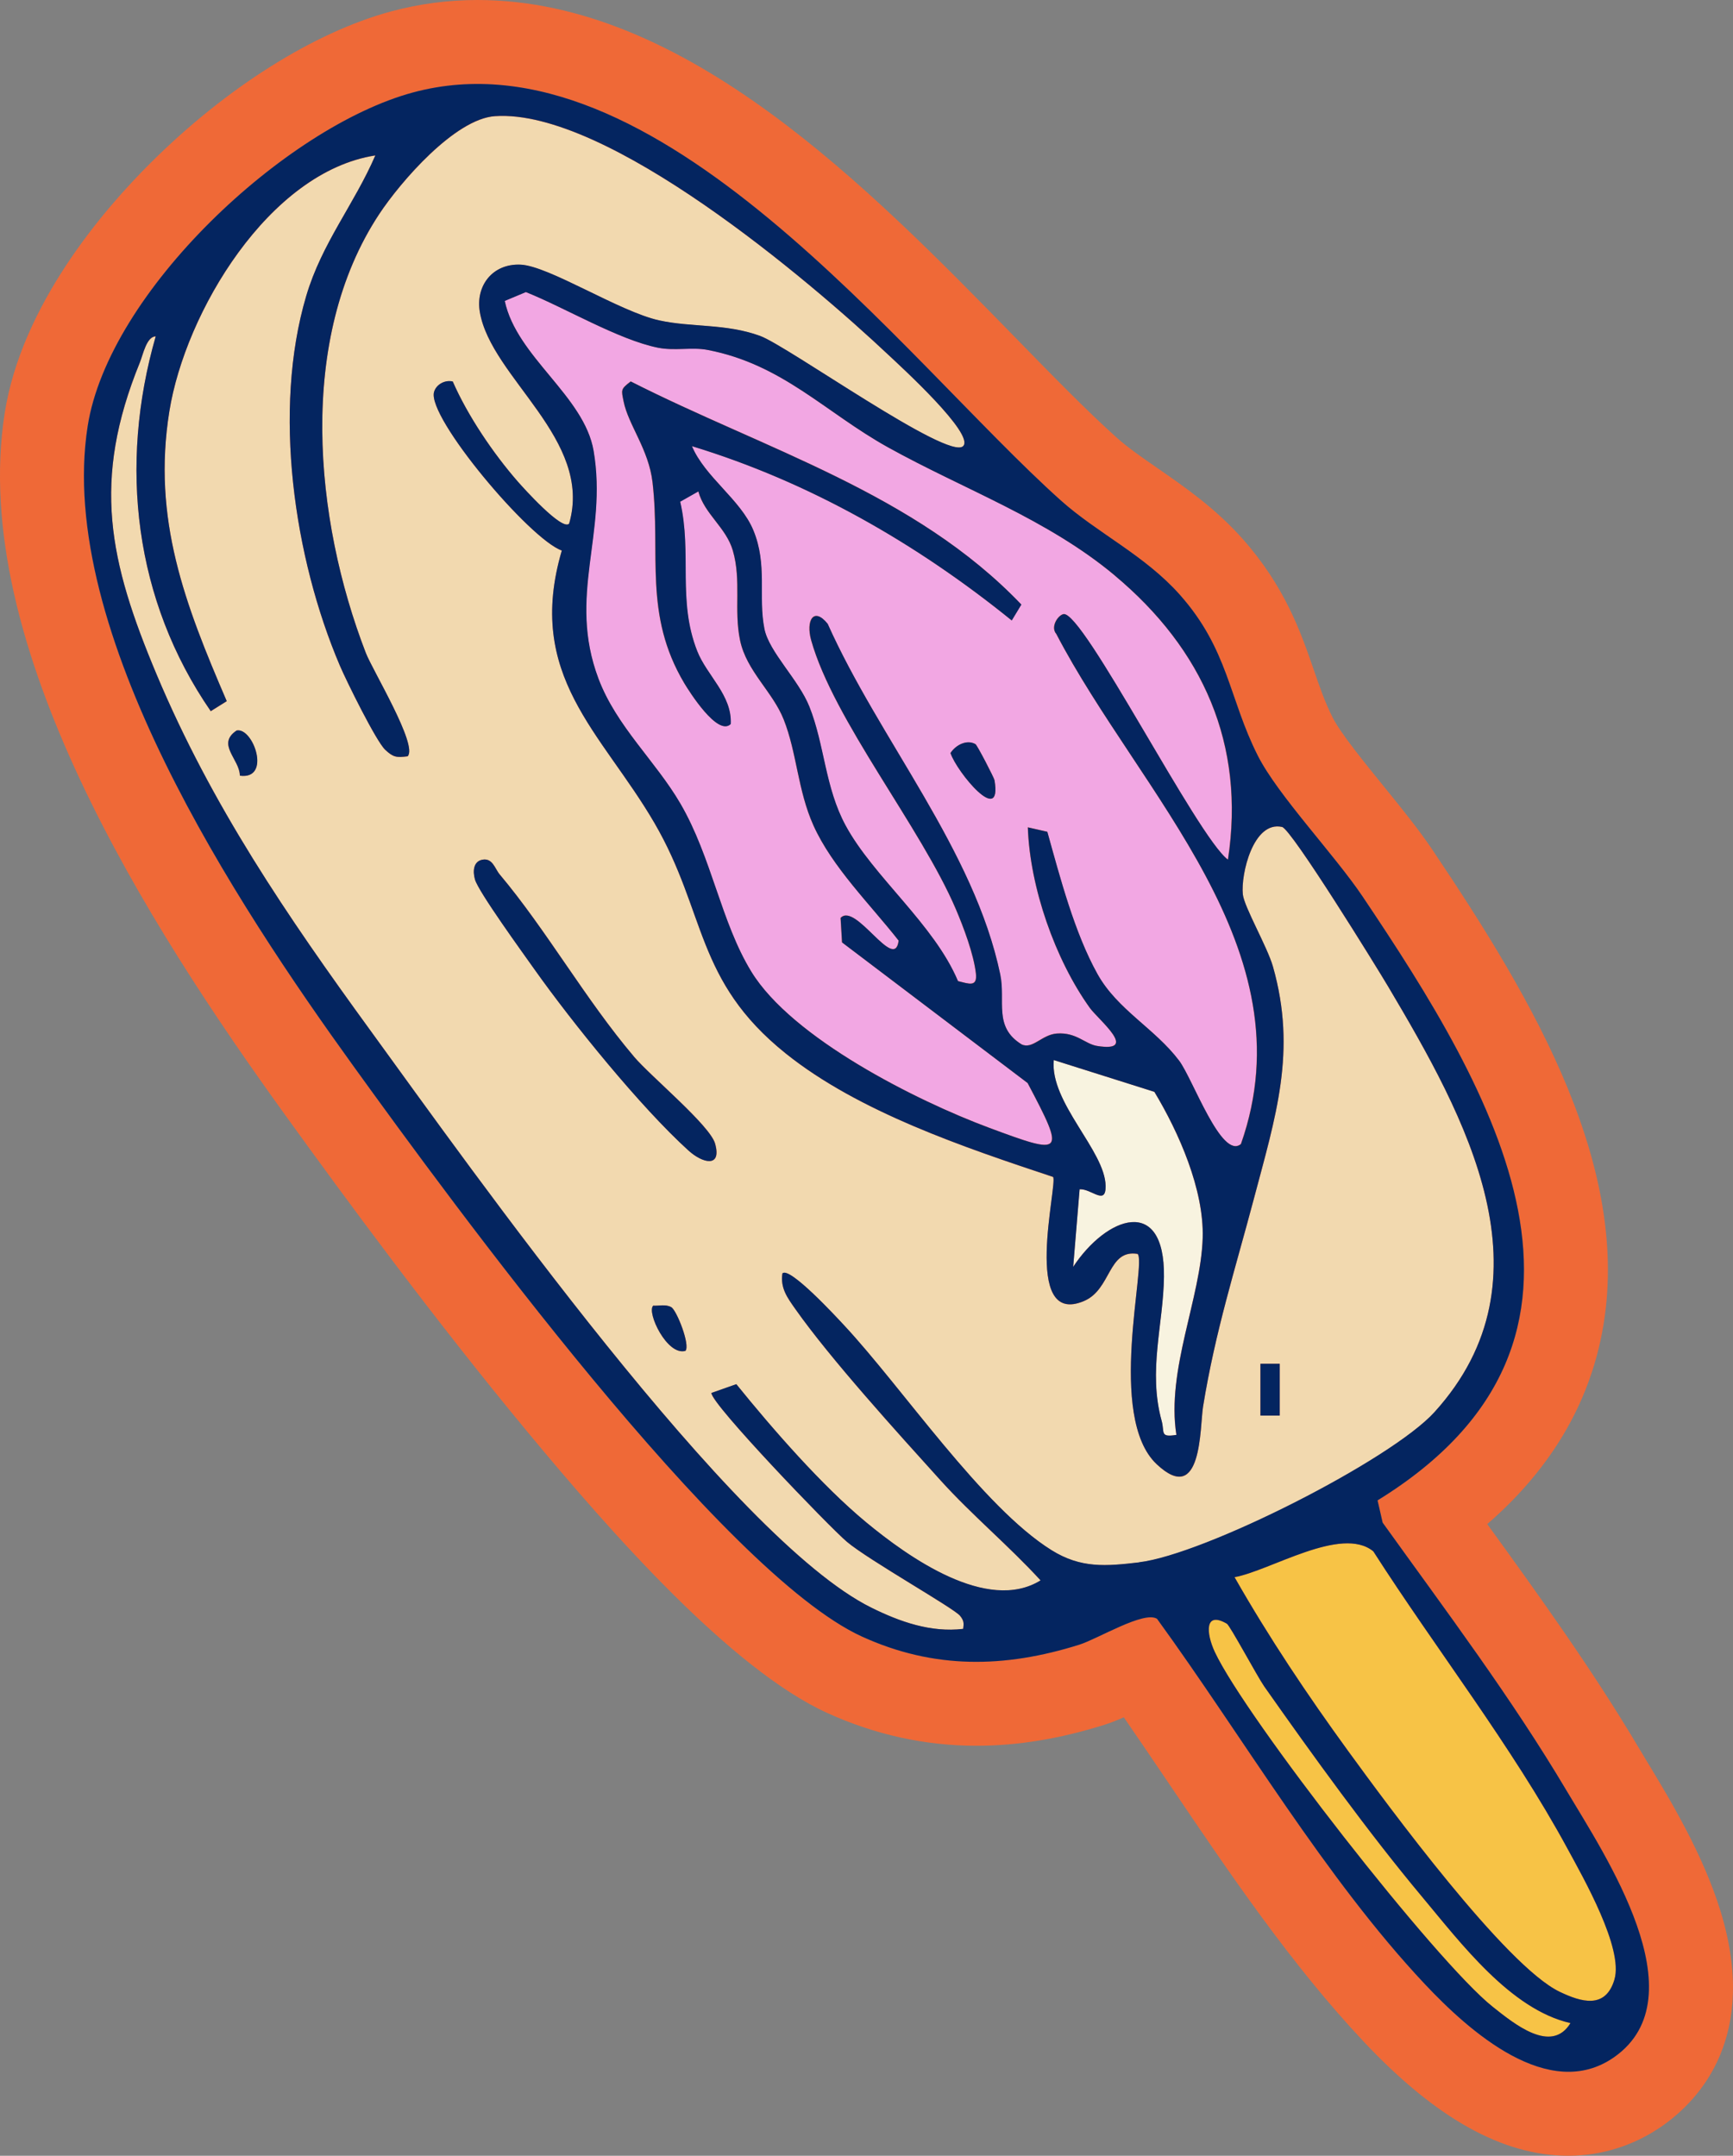
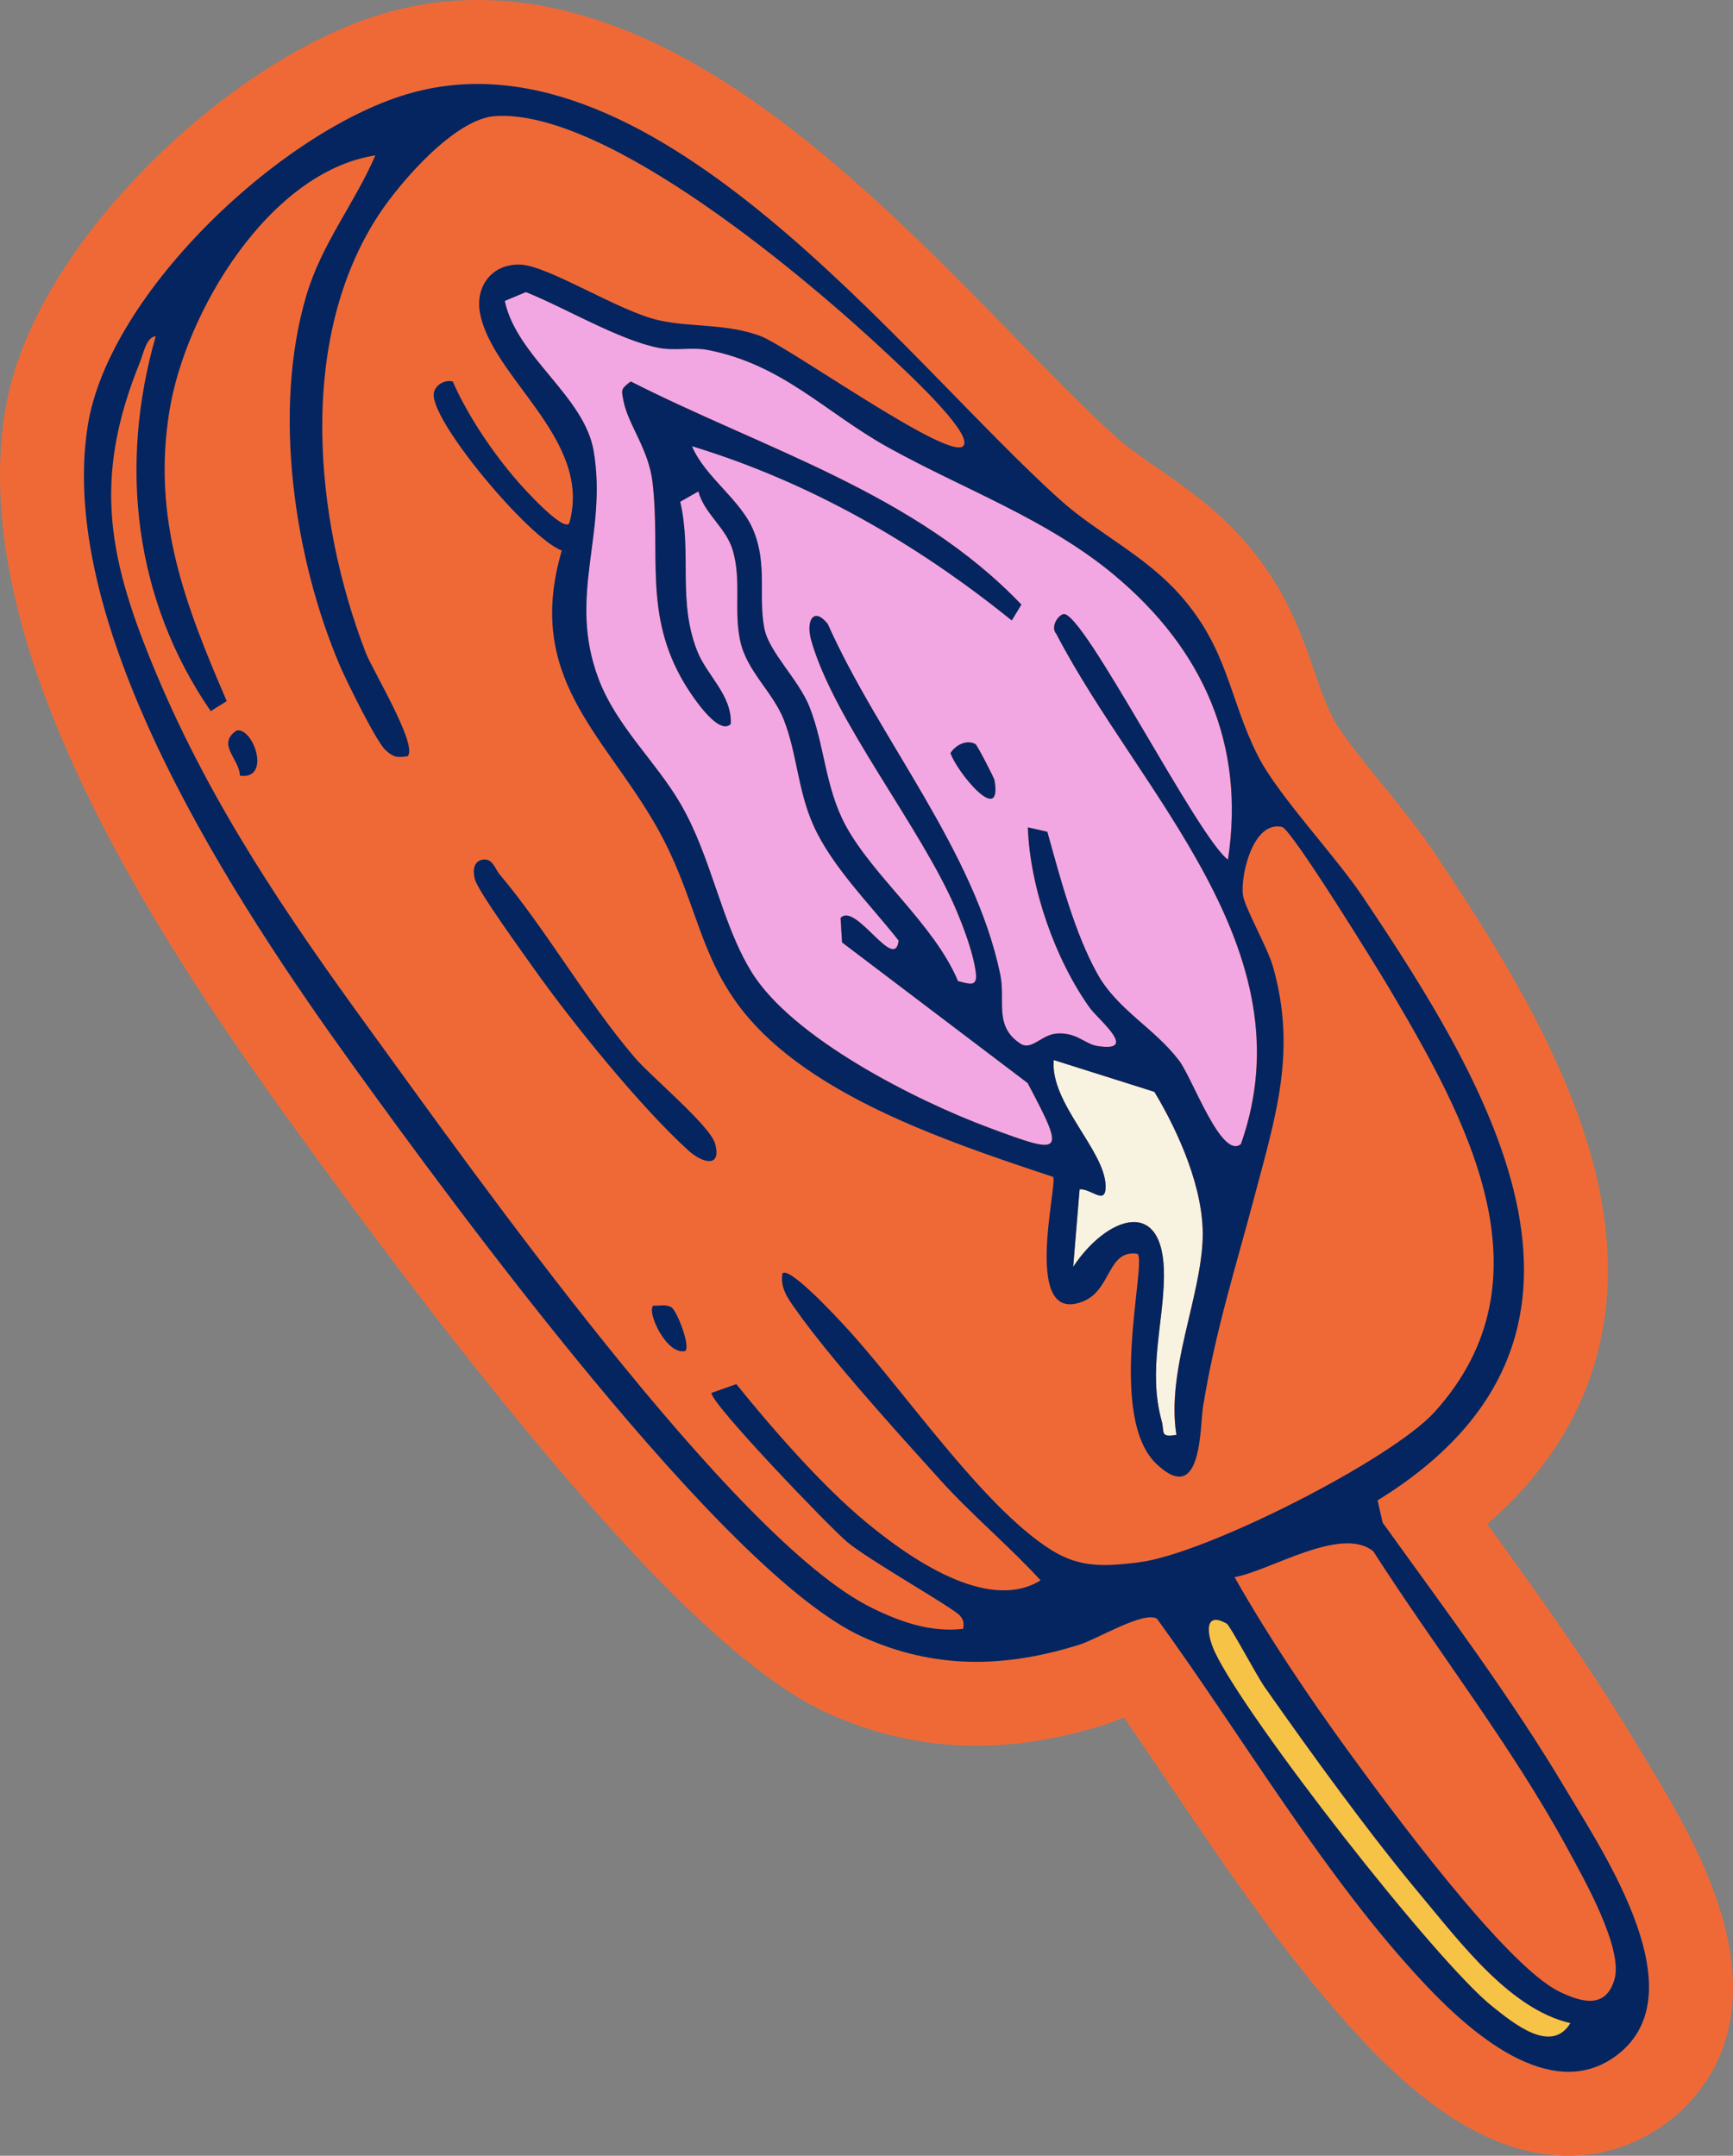
<svg xmlns="http://www.w3.org/2000/svg" id="Glace" version="1.1" viewBox="0 0 309.85 385.41">
  <rect x="0" y="0" width="309.85" height="385.41" fill="#808080" stroke="none" />
  <defs>
    <style>
      .st0 {
        fill: #042560;
      }

      .st1 {
        fill: #f7c346;
      }

      .st2 {
        fill: #ef6937;
      }

      .st3 {
        fill: #f8f3e0;
      }

      .st4 {
        fill: #f2a7e3;
      }

      .st5 {
        fill: #f2d9af;
      }
    </style>
  </defs>
  <path class="st2" d="M280.12,320.18c-9.88-16.64-21.64-32.26-32.91-47.96l-.91-3.98c47.23-29.09,20.63-73.28-2.68-107.97-5.02-7.47-15.14-18.08-18.73-25.17-5.18-10.24-5.24-18.98-13.96-28.79-6.29-7.07-14.74-11-21.27-16.85C161.51,64.26,117.38,4.75,73.82,16.54c-22.81,6.17-54.41,35.68-58.14,59.69-5.69,36.56,26.71,85.52,47.51,114.35,17.66,24.48,66.04,90.63,90.92,102,12.9,5.89,25.54,5.65,38.87,1.46,3.34-1.05,11.56-6.1,13.9-4.63,15.34,21.11,30.07,46.38,47.92,65.35,7.82,8.3,22.15,21.22,33.83,13.01,15.34-10.8-1.75-36.23-8.5-47.59h-.01Z" />
  <g>
-     <path class="st5" d="M256.5,252.45c21.64-23.9,5.51-52.76-8.27-76-2.06-3.47-17.33-28.21-19-28.59-5.15-1.16-7.39,8.43-7.02,12.04.23,2.25,4.39,9.38,5.39,12.93,4.3,15.16.49,26.77-3.42,41.52-3.32,12.53-6.89,23.64-9.08,37.14-.59,3.64-.12,17.98-8.29,10.3-9.02-8.48-1.76-35.99-3.41-37.6-5.35-.87-4.66,6.33-9.58,8.42-11.3,4.82-4.66-20.96-5.53-22.18-15.75-5.24-34.75-11.61-47.81-22.08-16.28-13.06-14.13-25.17-23.48-41.22-9.44-16.22-23.13-26.28-16.55-48.69-5.74-2.01-24.09-23.82-22.85-28.33.37-1.35,1.92-2.23,3.35-1.89,2.66,6.09,7.23,12.85,11.61,17.87,1.02,1.16,7.98,8.92,9.2,7.54,4.35-15.08-13.97-26.04-15.97-37.84-.79-4.67,2.25-8.69,7.29-8.46,5.09.23,17.7,8.42,24.8,9.97,5.86,1.28,11.88.53,18.02,2.77,4.98,1.82,33.69,22.39,36.31,19.7,2.09-2.15-11.14-14.22-13.25-16.2-14.29-13.46-50.41-44.15-70.46-42.79-7.16.49-16.89,11.74-20.7,17.51-14.72,22.28-11.63,54.54-2.4,78.44,1.2,3.11,9.39,16.57,7.48,18.5-1.98.25-2.57.19-4.01-1.17-1.62-1.52-6.92-12.27-8.09-15.01-8.26-19.35-12.06-45.75-6.04-66.09,2.81-9.49,8.57-16.37,12.37-25.16-19.01,2.94-33.99,28.05-36.83,45.75-3.09,19.27,2.81,34.5,10.26,51.82l-2.86,1.79c-13.67-19.83-16.48-43.9-9.84-67.01-1.64.03-2.27,3.28-2.83,4.66-8.63,21.19-5.55,35.49,3.01,55.83,9.84,23.4,23.32,43.15,38.14,63.52,18.08,24.85,64.85,91.02,89.64,103.28,5.09,2.51,10.62,4.47,16.41,3.79.15-1.05.13-1.47-.55-2.33-1.06-1.35-16.4-9.99-20.25-13.25-3.21-2.72-24.29-24.67-24.21-26.6l4.45-1.57c6.41,7.94,15.28,18.13,23.22,24.7,7.5,6.2,21.63,16.28,31.18,10.38-5.68-6.2-12.26-11.66-17.89-17.89-7.64-8.46-19.65-21.67-25.97-30.64-1.41-2-2.7-3.7-2.3-6.35,1.24-1.34,9.77,7.92,10.98,9.22,10.49,11.23,24.76,32.55,37.14,40.26,5.26,3.28,9.74,2.87,15.65,2.18,11.64-1.36,45.05-18.26,52.84-26.87v-.02h0ZM42.88,138.68c-.02-2.95-4.26-5.62-.58-8.08,2.98-.61,6.27,8.85.58,8.08ZM122.55,241.51c-3.28.95-6.98-6.91-5.76-8.08,1.07.06,2.22-.3,3.23.27.97.54,3.44,6.8,2.53,7.81ZM123.12,205.71c-8.59-7.78-20.8-22.86-27.6-32.47-2-2.83-9.97-13.8-10.59-16-.44-1.55-.24-3.22,1.27-3.53,1.88-.4,2.29,1.6,3.14,2.61,8.36,9.94,15.35,22.38,24.02,32.59,3.01,3.54,13.6,12.29,14.51,15.55,1.23,4.4-2.26,3.5-4.74,1.25h-.01ZM228.81,253.08h-3.45v-9.26h3.45v9.26Z" />
    <path class="st3" d="M206.39,195.2l-17.99-5.68c-.73,7.61,9.19,16.2,9.27,22.51.05,3.6-2.52.46-4.65.59l-1.15,13.87c5.96-9.03,16.4-12.87,16.23,1.77-.1,8.5-2.88,16.82-.41,25.77.56,2.04-.37,3,2.63,2.5-1.83-11.57,4.39-24.49,4.7-35.23.25-8.61-4.26-18.84-8.64-26.1h0Z" />
    <path class="st4" d="M126.48,62.54c-2.8-.54-5.85.21-8.85-.39-7.07-1.41-16.71-7.19-23.63-9.95l-3.78,1.58c2.13,10.02,14.22,16.98,15.89,26.82,2.53,14.9-4.72,25.88.87,40.72,3.2,8.51,10.25,14.77,14.64,22.32,5.63,9.67,7.24,21.16,12.69,30.06,7.29,11.89,29.5,23.07,42.54,27.92,13.31,4.95,13.68,4.88,6.86-8.01l-33.18-25.14-.26-4.37c2.68-2.92,9.67,9.83,10.38,4.05-5.01-6.41-11.87-13.12-15.23-20.59-2.83-6.3-2.95-12.97-5.32-18.94-1.99-4.99-6.65-8.66-7.8-14.15-1.14-5.44.27-10.66-1.29-16.04-1.2-4.15-5.09-6.54-6.17-10.59l-3.25,1.84c2.14,9.21-.53,17.64,3.04,26.69,1.73,4.4,6.25,7.89,6,13.05-2.31,2.32-7.45-5.86-8.3-7.28-7.33-12.32-4.19-23.02-5.68-35.92-.68-5.91-4.35-10.29-5.18-14.5-.4-2.03-.55-2.14,1.28-3.54,23.94,12.15,50.79,19.94,69.84,39.89l-1.72,2.84c-16.98-13.75-36.2-24.78-57.18-31.16,2.33,5.53,8.69,9.53,10.97,15.01,2.6,6.23.83,11.84,1.99,17.65.83,4.15,6.12,9.09,8.04,13.91,2.72,6.85,2.78,14.42,6.48,21.25,4.95,9.15,15.82,17.66,20.09,27.82,1.96.47,3.5,1.15,3.2-1.41-.41-3.47-2.19-8.18-3.58-11.46-6.22-14.58-21.87-33.81-25.87-48.08-.98-3.49.42-6.05,2.95-2.93,9.27,20.73,26.24,40.48,30.86,62.71.98,4.73-1.26,9.34,3.81,12.48,1.96.95,3.62-1.74,6.31-1.94,3.5-.25,5.03,1.87,7.18,2.22,7.66,1.24.21-4.71-1.3-6.82-6.21-8.67-10.7-21.57-11.07-32.26l3.48.79c2.28,8.13,4.87,18.08,8.98,25.45,3.57,6.39,10.22,9.69,14.58,15.46,2.44,3.23,7.58,17.8,11.06,14.92,12.29-34.87-18.13-62.62-33.01-91.2-1.08-1.23.27-3.31,1.27-3.54,3.45-.77,24,39.94,29.42,43.9,3.13-20.6-4.48-37.62-20.23-50.8-12.13-10.15-26.97-15.38-40.59-22.94-11.18-6.21-18.85-14.84-32.26-17.41h.03ZM169.94,134.63c.95-1.46,2.95-2.47,4.47-1.59.31.18,3.32,6,3.4,6.44,1.44,8.45-6.76-1.48-7.87-4.85Z" />
    <path class="st2" d="M307.65,341.78c-3.12-10.24-9.12-20.15-13.09-26.71-.55-.92-1.07-1.77-1.54-2.56-8.32-14.01-17.85-27.24-27.11-40.03,10.74-9.31,17.54-20.31,20.25-32.84,6.5-29.99-12.12-61.02-30.08-87.75-2.44-3.63-5.65-7.58-8.75-11.4-3.41-4.2-7.65-9.42-9.04-12.17-1.39-2.74-2.33-5.47-3.42-8.64-2.28-6.6-5.11-14.8-12.71-23.35-4.9-5.51-10.37-9.28-15.19-12.62-2.72-1.88-5.29-3.66-7.28-5.44-5.32-4.76-11.56-11.16-18.17-17.93C155.25,33.46,122.57,0,85.37,0c-5.25,0-10.46.69-15.48,2.05-13.73,3.72-29.36,13.56-42.89,27C18.52,37.47,3.85,54.51.83,73.92c-6.41,41.23,25.56,91.34,50.17,125.44,10.47,14.51,26.36,36.18,43.37,56.71,14.72,17.77,36.28,42.3,53.5,50.16,8.54,3.9,17.53,5.88,26.69,5.88,7.38,0,14.88-1.23,22.91-3.75,1.15-.36,2.3-.82,3.46-1.34,2.64,3.82,5.29,7.75,8.04,11.81,10.75,15.92,21.87,32.39,34.89,46.22,12.89,13.7,24.85,20.36,36.56,20.36h0c6.02,0,11.84-1.86,16.83-5.36,6.79-4.77,17.16-16.1,10.4-38.27h0ZM288.61,367.77c-11.68,8.22-26.01-4.7-33.83-13.01-17.85-18.96-32.58-44.24-47.92-65.35-2.34-1.47-10.56,3.58-13.9,4.63-13.32,4.18-25.97,4.43-38.87-1.46-24.89-11.37-73.26-77.52-90.92-102-20.8-28.83-53.2-77.79-47.51-114.35,3.73-24.01,35.33-53.52,58.14-59.69,43.56-11.79,87.69,47.72,115.85,72.93,6.53,5.85,14.98,9.78,21.27,16.85,8.72,9.8,8.78,18.55,13.96,28.79,3.59,7.09,13.71,17.7,18.73,25.17,23.32,34.69,49.91,78.89,2.68,107.97l.91,3.98c11.26,15.7,23.03,31.32,32.91,47.96,6.74,11.36,23.84,36.79,8.5,47.59h0Z" />
    <path class="st1" d="M254.26,339.12c-9.57-11.44-19.6-25.36-28.23-37.62-1.21-1.72-6.11-10.87-6.67-11.2-4.05-2.36-3.7,1.74-2.17,5.03,5.43,11.66,39.56,55.44,49.73,63.48,3.78,2.99,10.46,8.5,13.87,2.89-10.68-2.41-19.59-14.27-26.53-22.58h0Z" />
-     <path class="st1" d="M220.73,281.97c6.12,10.75,13.04,21.09,20.31,31.08,7.19,9.88,28.15,38.41,37.81,43.04,3.8,1.82,8.2,3.19,9.8-2.18,1.66-5.55-5.54-18.15-8.42-23.45-9.9-18.25-23.47-35.6-34.69-53.1-5.71-4.67-18.4,3.45-24.81,4.62h0Z" />
    <path class="st0" d="M247.21,272.22l-.91-3.98c47.23-29.09,20.63-73.28-2.68-107.97-5.02-7.47-15.14-18.08-18.73-25.17-5.18-10.24-5.24-18.98-13.96-28.79-6.29-7.07-14.74-11-21.27-16.85C161.5,64.26,117.37,4.75,73.81,16.54c-22.81,6.17-54.41,35.68-58.14,59.69-5.69,36.56,26.71,85.52,47.51,114.35,17.66,24.48,66.04,90.63,90.92,102,12.9,5.89,25.54,5.65,38.87,1.46,3.34-1.05,11.56-6.1,13.9-4.63,15.34,21.11,30.07,46.38,47.92,65.35,7.82,8.3,22.15,21.22,33.83,13.01,15.34-10.8-1.75-36.23-8.5-47.59-9.88-16.64-21.64-32.26-32.91-47.96h0ZM199.33,102.9c15.76,13.18,23.37,30.2,20.23,50.8-5.43-3.96-25.97-44.67-29.42-43.9-1,.22-2.35,2.31-1.27,3.54,14.87,28.58,45.3,56.33,33.01,91.2-3.48,2.88-8.62-11.69-11.06-14.92-4.36-5.77-11.01-9.07-14.58-15.46-4.12-7.37-6.71-17.32-8.98-25.45l-3.48-.79c.36,10.69,4.86,23.59,11.07,32.26,1.51,2.1,8.96,8.06,1.3,6.82-2.16-.35-3.69-2.47-7.18-2.22-2.69.2-4.35,2.89-6.31,1.94-5.08-3.13-2.83-7.75-3.81-12.48-4.63-22.24-21.6-41.98-30.86-62.71-2.52-3.12-3.92-.56-2.95,2.93,4,14.26,19.65,33.49,25.87,48.08,1.4,3.28,3.17,7.99,3.58,11.46.3,2.56-1.24,1.88-3.2,1.41-4.27-10.16-15.14-18.67-20.09-27.82-3.7-6.83-3.75-14.4-6.48-21.25-1.92-4.82-7.21-9.76-8.04-13.91-1.16-5.81.6-11.42-1.99-17.65-2.28-5.48-8.64-9.48-10.97-15.01,20.98,6.38,40.19,17.41,57.18,31.16l1.72-2.84c-19.05-19.95-45.91-27.73-69.84-39.89-1.84,1.39-1.68,1.51-1.28,3.54.83,4.21,4.5,8.59,5.18,14.5,1.49,12.89-1.65,23.59,5.68,35.92.85,1.42,5.99,9.6,8.3,7.28.25-5.16-4.27-8.65-6-13.05-3.56-9.05-.9-17.48-3.04-26.69l3.25-1.84c1.09,4.05,4.97,6.44,6.17,10.59,1.56,5.38.15,10.6,1.29,16.04,1.15,5.49,5.82,9.15,7.8,14.15,2.37,5.97,2.49,12.64,5.32,18.94,3.36,7.47,10.21,14.18,15.23,20.59-.71,5.77-7.7-6.97-10.38-4.05l.26,4.37,33.18,25.14c6.82,12.89,6.46,12.96-6.86,8.01-13.05-4.85-35.26-16.03-42.54-27.92-5.45-8.89-7.06-20.39-12.69-30.06-4.4-7.55-11.44-13.82-14.64-22.32-5.59-14.85,1.66-25.83-.87-40.72-1.67-9.84-13.77-16.8-15.89-26.82l3.78-1.58c6.92,2.76,16.56,8.53,23.63,9.95,3.01.6,6.05-.15,8.85.39,13.41,2.57,21.08,11.2,32.26,17.41,13.61,7.56,28.46,12.8,40.59,22.94h-.03ZM210.33,256.53c-3,.5-2.07-.45-2.63-2.5-2.47-8.95.31-17.27.41-25.77.17-14.64-10.27-10.8-16.23-1.77l1.15-13.87c2.13-.13,4.7,3.01,4.65-.59-.09-6.31-10-14.9-9.27-22.51l17.99,5.68c4.38,7.26,8.89,17.49,8.64,26.1-.31,10.73-6.53,23.65-4.7,35.23h0ZM203.66,279.32c-5.91.69-10.39,1.1-15.65-2.18-12.38-7.72-26.65-29.03-37.14-40.26-1.21-1.3-9.74-10.56-10.98-9.22-.39,2.65.9,4.35,2.3,6.35,6.32,8.97,18.33,22.18,25.97,30.64,5.63,6.23,12.21,11.69,17.89,17.89-9.54,5.9-23.68-4.18-31.18-10.38-7.94-6.57-16.81-16.77-23.22-24.7l-4.45,1.57c-.08,1.93,21,23.88,24.21,26.6,3.85,3.26,19.19,11.9,20.25,13.25.68.86.69,1.28.55,2.33-5.79.69-11.32-1.27-16.41-3.79-24.8-12.25-71.56-78.43-89.64-103.28-14.82-20.37-28.3-40.12-38.14-63.52-8.55-20.34-11.64-34.65-3.01-55.83.56-1.38,1.19-4.63,2.83-4.66-6.64,23.11-3.83,47.17,9.84,67.01l2.86-1.79c-7.46-17.31-13.36-32.55-10.26-51.82,2.84-17.7,17.82-42.81,36.83-45.75-3.8,8.79-9.57,15.67-12.37,25.16-6.01,20.35-2.22,46.75,6.04,66.09,1.17,2.74,6.47,13.49,8.09,15.01,1.45,1.36,2.03,1.42,4.01,1.17,1.91-1.93-6.28-15.39-7.48-18.5-9.23-23.9-12.32-56.16,2.4-78.44,3.81-5.77,13.54-17.03,20.7-17.51,20.05-1.36,56.17,29.34,70.46,42.79,2.1,1.98,15.34,14.05,13.25,16.2-2.62,2.69-31.33-17.88-36.31-19.7-6.14-2.24-12.16-1.49-18.02-2.77-7.11-1.55-19.72-9.74-24.8-9.97-5.03-.22-8.08,3.8-7.29,8.46,2,11.8,20.32,22.76,15.97,37.84-1.22,1.38-8.18-6.38-9.2-7.54-4.38-5.02-8.95-11.77-11.61-17.87-1.43-.33-2.98.55-3.35,1.89-1.24,4.52,17.11,26.33,22.85,28.33-6.59,22.41,7.1,32.47,16.55,48.69,9.34,16.05,7.2,28.16,23.48,41.22,13.06,10.48,32.06,16.84,47.81,22.08.87,1.22-5.77,26.99,5.53,22.18,4.92-2.1,4.23-9.29,9.58-8.42,1.66,1.61-5.61,29.12,3.41,37.6,8.16,7.67,7.7-6.66,8.29-10.3,2.19-13.49,5.76-24.61,9.08-37.14,3.9-14.75,7.72-26.36,3.42-41.52-1.01-3.54-5.16-10.68-5.39-12.93-.37-3.61,1.87-13.19,7.02-12.04,1.67.38,16.95,25.12,19,28.59,13.78,23.24,29.91,52.1,8.27,76-7.79,8.61-41.2,25.5-52.84,26.87v.02h0ZM266.92,358.8c-10.17-8.04-44.29-51.82-49.73-63.48-1.53-3.28-1.88-7.39,2.17-5.03.56.33,5.47,9.48,6.67,11.2,8.62,12.26,18.66,26.18,28.23,37.62,6.94,8.3,15.85,20.16,26.53,22.58-3.41,5.61-10.09.11-13.87-2.89h0ZM288.65,353.91c-1.6,5.38-6,4-9.8,2.18-9.66-4.63-30.62-33.16-37.81-43.04-7.27-10-14.19-20.33-20.31-31.08,6.41-1.16,19.1-9.28,24.81-4.62,11.22,17.5,24.79,34.85,34.69,53.1,2.88,5.3,10.07,17.9,8.42,23.45h0Z" />
    <path class="st0" d="M113.35,188.91c-8.67-10.21-15.66-22.65-24.02-32.59-.85-1.01-1.26-3.01-3.14-2.61-1.51.32-1.71,1.98-1.27,3.53.62,2.2,8.59,13.17,10.59,16,6.81,9.6,19.01,24.69,27.6,32.47,2.48,2.25,5.97,3.15,4.74-1.25-.91-3.26-11.5-12-14.51-15.55h0Z" />
-     <rect class="st0" x="225.36" y="243.82" width="3.45" height="9.26" />
    <path class="st0" d="M120.02,233.7c-1.01-.57-2.16-.21-3.23-.27-1.22,1.16,2.49,9.02,5.76,8.08.9-1-1.56-7.26-2.53-7.81Z" />
    <path class="st0" d="M42.31,130.6c-3.68,2.46.56,5.13.58,8.08,5.7.77,2.4-8.69-.58-8.08Z" />
    <path class="st0" d="M174.41,133.04c-1.52-.88-3.52.12-4.47,1.59,1.11,3.37,9.3,13.3,7.87,4.85-.08-.44-3.09-6.26-3.4-6.44Z" />
  </g>
</svg>